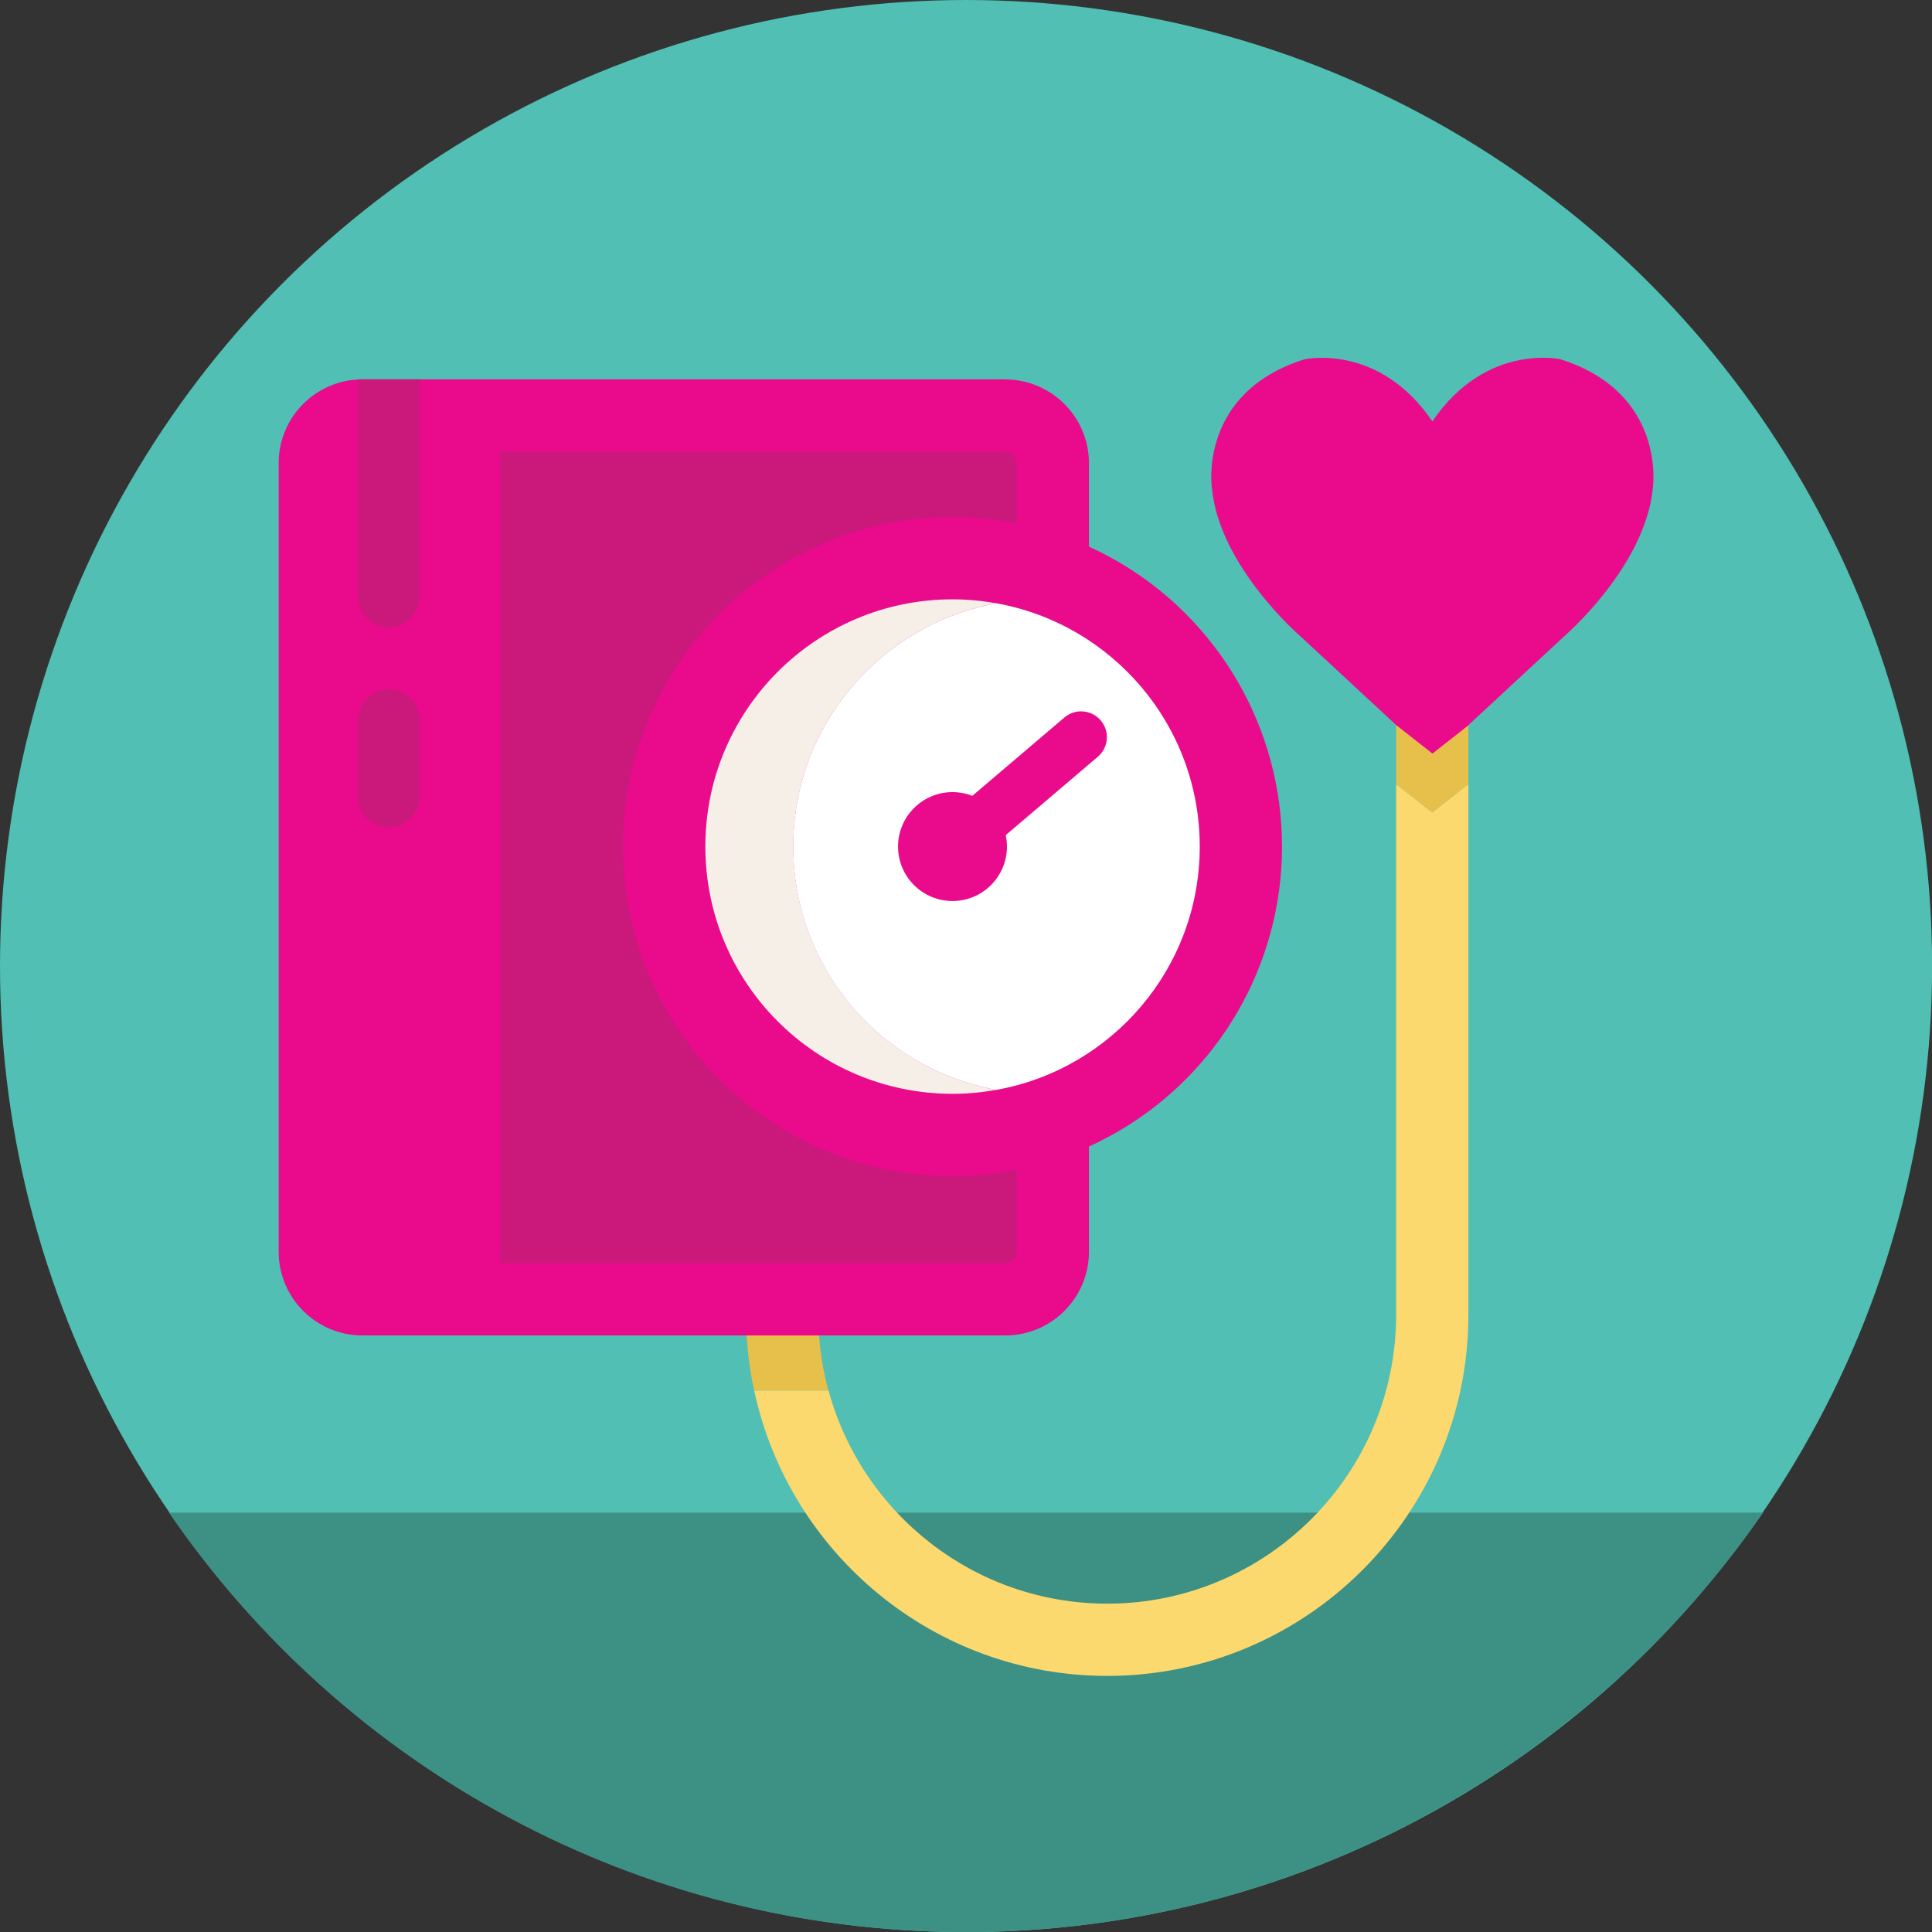
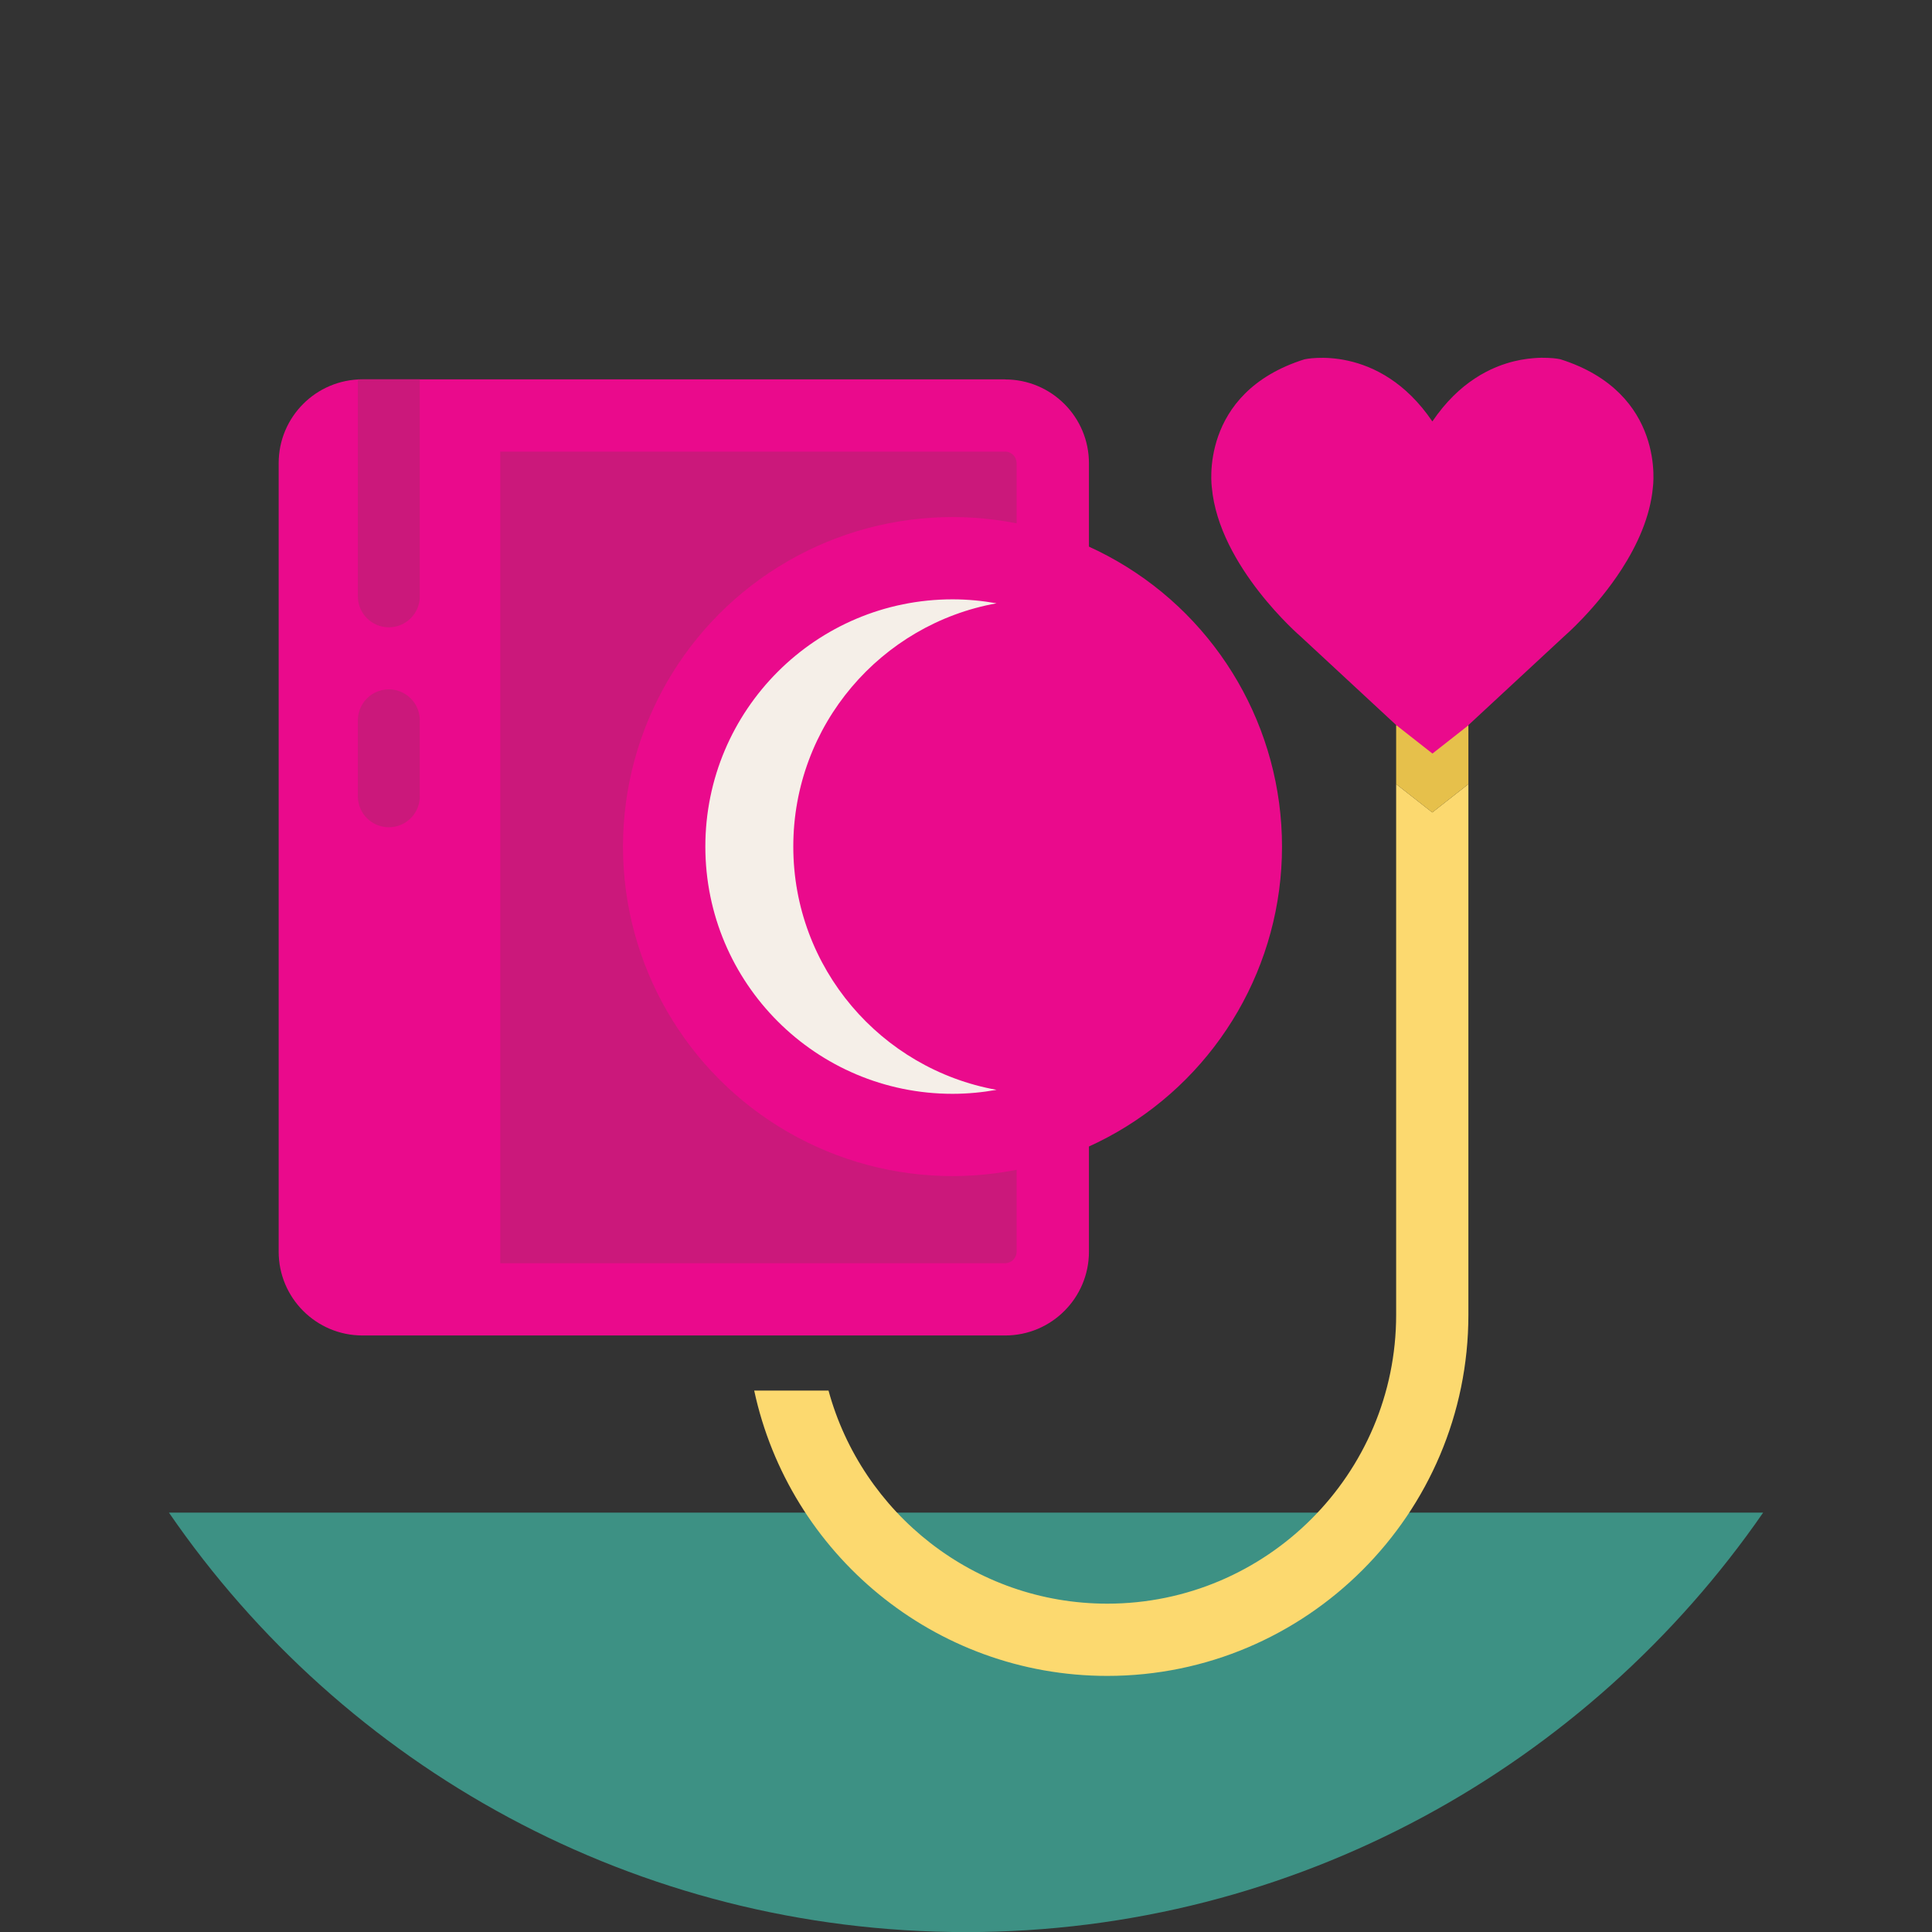
<svg xmlns="http://www.w3.org/2000/svg" id="heart_monitor_copy" viewBox="0 0 213.95 213.95">
  <rect x="0" y="0" width="213.95" height="213.95" fill="#333333" stroke="none" />
  <defs>
    <style>.cls-1{stroke:#cb187b;stroke-width:6.86px;}.cls-1,.cls-2{fill:none;stroke-linecap:round;stroke-miterlimit:10;}.cls-2{stroke:#ea0a8c;stroke-width:5.71px;}.cls-3{fill:#51bfb3;}.cls-3,.cls-4,.cls-5,.cls-6,.cls-7,.cls-8,.cls-9,.cls-10{stroke-width:0px;}.cls-4{fill:#3d9184;}.cls-5{fill:#cb187b;}.cls-6{fill:#fff;}.cls-7{fill:#ea0a8c;}.cls-8{fill:#e6c04b;}.cls-9{fill:#fcd96f;}.cls-10{fill:#f5efe8;}</style>
  </defs>
-   <circle class="cls-3" cx="106.98" cy="106.98" r="106.98" />
  <path class="cls-4" d="M18.71,167.51c19.34,28.16,51.7,46.45,88.27,46.45s68.94-18.5,88.27-46.45H18.71Z" />
-   <path class="cls-8" d="M90.62,145.6v-.92h-8v.92c0,2.88.31,5.68.89,8.39h8.23c-.73-2.68-1.12-5.49-1.12-8.39Z" />
  <rect class="cls-5" x="51.9" y="46.15" width="63.33" height="98.3" />
  <path class="cls-7" d="M111.3,50.01c.71,0,1.28.58,1.28,1.28v87.32c0,.71-.58,1.28-1.28,1.28H40.14c-.71,0-1.28-.58-1.28-1.28V51.3c0-.71.58-1.28,1.28-1.28h71.17M111.3,42.01H40.14c-5.13,0-9.28,4.16-9.28,9.28v87.32c0,5.13,4.16,9.28,9.28,9.28h71.17c5.13,0,9.28-4.16,9.28-9.28V51.3c0-5.13-4.16-9.28-9.28-9.28h0Z" />
  <circle class="cls-7" cx="105.48" cy="93.75" r="36.49" />
  <path class="cls-10" d="M87.85,93.75c0-13.46,9.71-24.64,22.51-26.94-1.58-.28-3.21-.44-4.87-.44-15.12,0-27.38,12.26-27.38,27.38s12.26,27.38,27.38,27.38c1.66,0,3.29-.16,4.87-.44-12.79-2.3-22.51-13.48-22.51-26.94Z" />
-   <path class="cls-6" d="M132.86,93.75c0-13.46-9.71-24.64-22.51-26.94-12.79,2.3-22.51,13.48-22.51,26.94s9.71,24.64,22.51,26.94c12.79-2.3,22.51-13.48,22.51-26.94Z" />
-   <circle class="cls-7" cx="105.48" cy="93.75" r="6.03" />
-   <line class="cls-2" x1="105.48" y1="93.75" x2="119.72" y2="81.63" />
  <rect class="cls-7" x="35.34" y="46.15" width="20.06" height="98.3" />
  <path class="cls-9" d="M154.61,86.83v58.77c0,17.64-14.35,31.99-31.99,31.99-14.74,0-27.17-10.02-30.87-23.6h-8.23c3.87,18.04,19.93,31.6,39.1,31.6,22.05,0,39.99-17.94,39.99-39.99v-58.77l-4,3.14-4-3.14Z" />
  <polygon class="cls-8" points="154.61 80.3 154.61 86.83 158.61 89.97 162.61 86.83 162.61 80.3 154.61 80.3" />
  <path class="cls-7" d="M162.61,80.3l10.6-9.83s3.53-3.03,6.37-7.43c1.7-2.64,3.16-5.78,3.46-9.06,0,0,1.53-10.48-10.26-14.2,0,0-.51-.12-1.38-.15-.43-.02-.95-.02-1.54.03-.88.07-1.91.23-3.02.58-.74.23-1.52.54-2.31.96-.4.21-.8.44-1.2.71-1.61,1.05-3.23,2.58-4.71,4.76-5.93-8.74-14.16-6.88-14.16-6.88-11.79,3.71-10.26,14.2-10.26,14.2.79,8.74,9.83,16.49,9.83,16.49l10.6,9.83,4,3.14,4-3.14Z" />
  <path class="cls-5" d="M43.06,69.47h0c-1.89,0-3.43-1.54-3.43-3.43v-24.03h6.86v24.03c0,1.89-1.54,3.43-3.43,3.43Z" />
  <line class="cls-1" x1="43.06" y1="79.77" x2="43.06" y2="88.18" />
</svg>